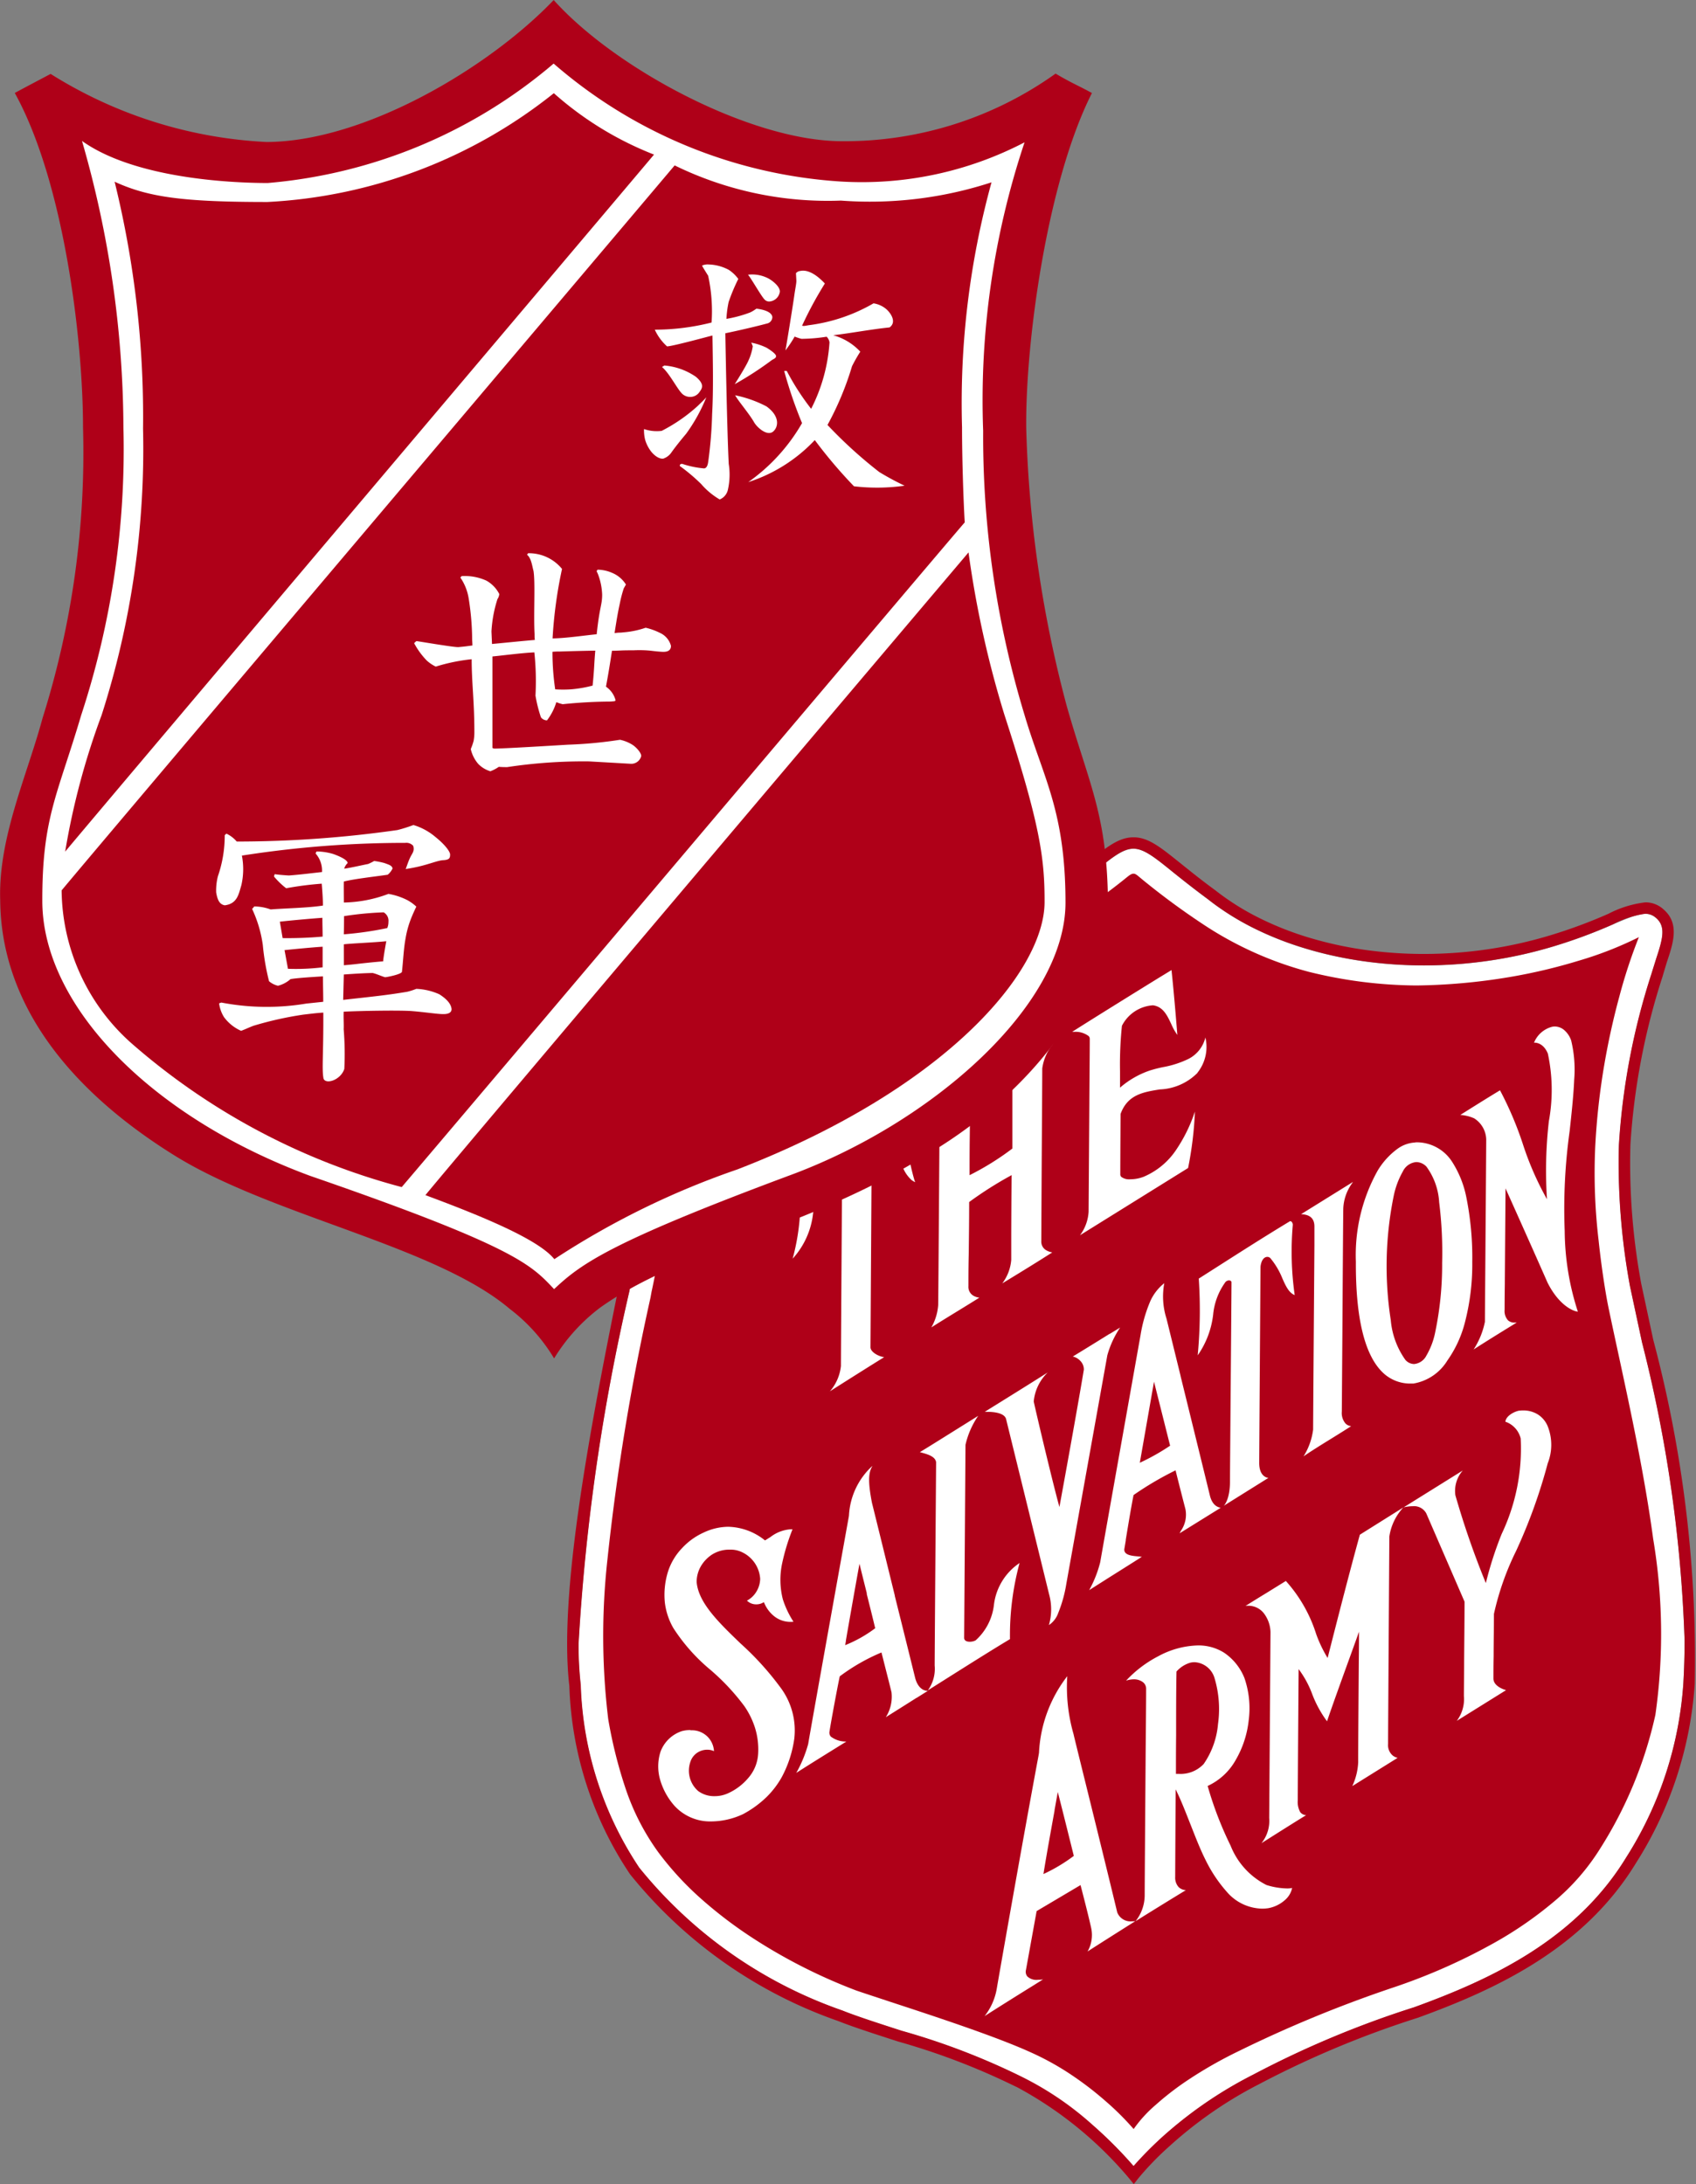
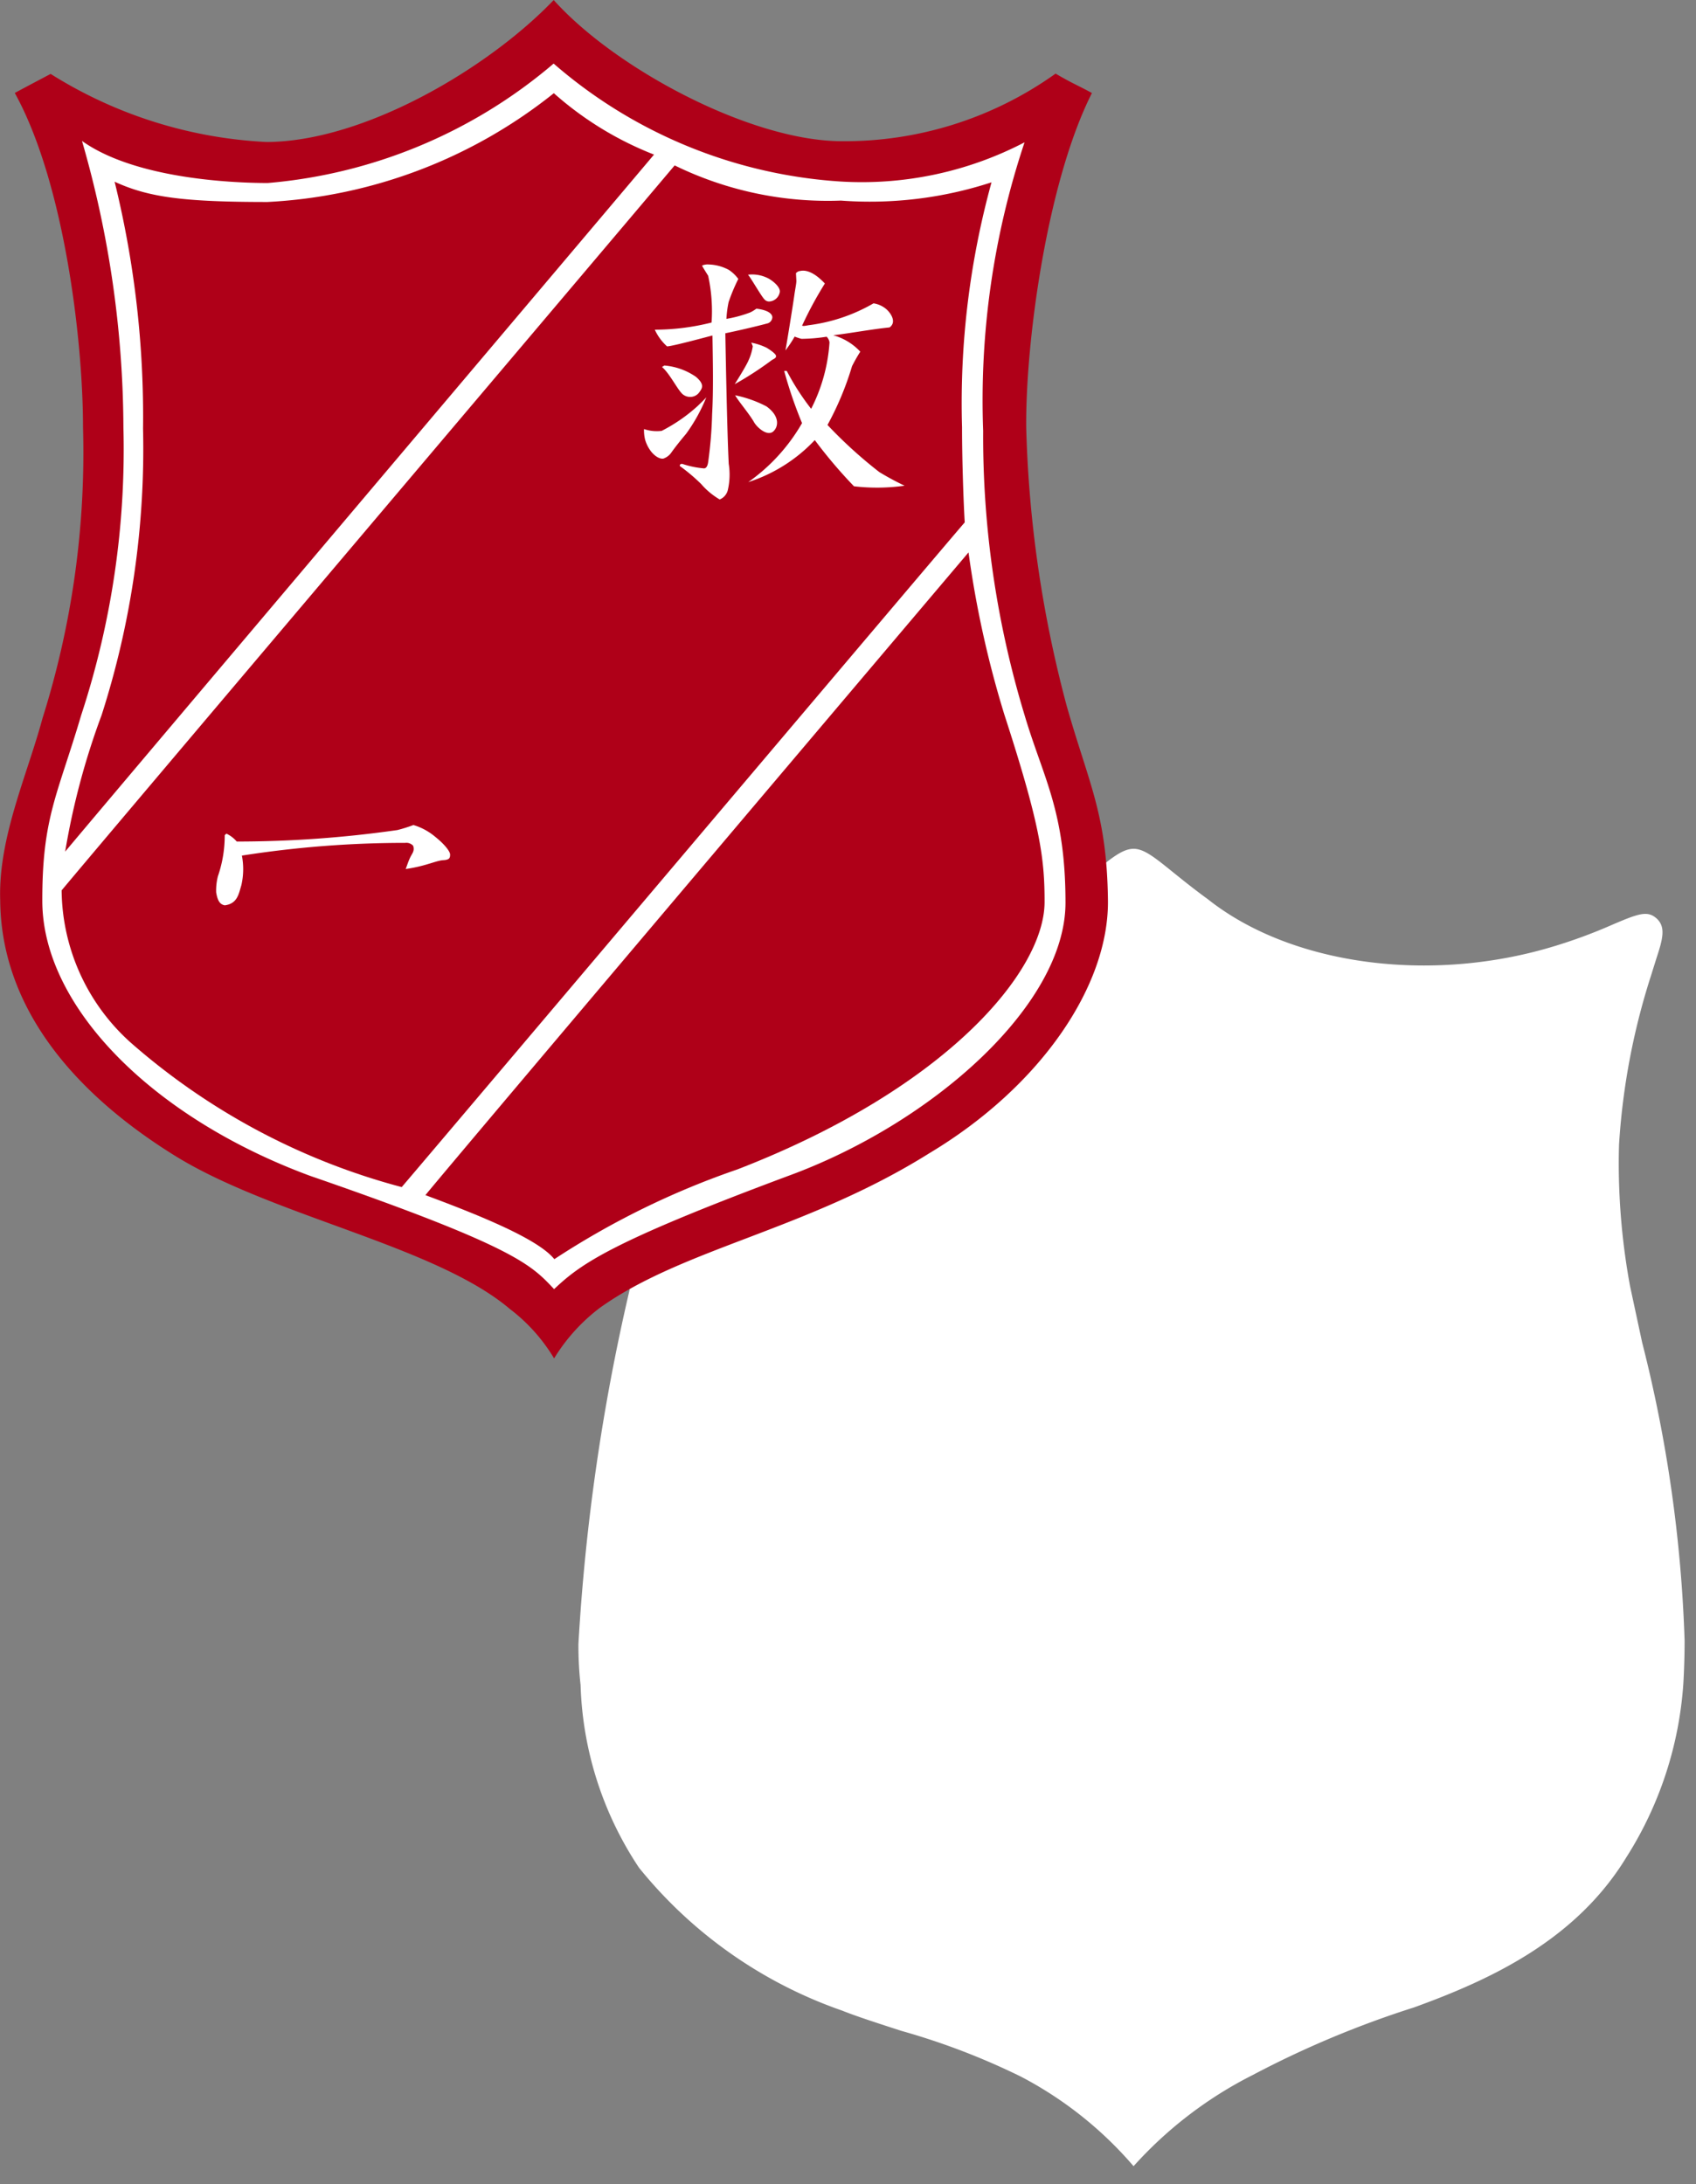
<svg xmlns="http://www.w3.org/2000/svg" width="49.704" height="64" viewBox="0 0 49.704 64">
  <rect x="0" y="0" width="49.704" height="64" fill="#808080" stroke="none" />
  <defs>
    <style>
            .cls-1{fill:#fff}.cls-2{fill:#af0018}
        </style>
  </defs>
  <g id="logomark" transform="translate(-88.797 -152.07)">
    <g id="白ベタ追加分" transform="translate(105.754 176.938)">
      <path id="パス_2221" d="M245.829 363.4c.485-.329.86-.634 1.162-.879.482-.391.8-.65 1.115-.653s.641.268 1.185.707c.265.213.594.479 1 .774 2.437 1.93 6.522 2.482 10.158 1.37a15.2 15.2 0 0 0 1.71-.635c.737-.314 1.005-.411 1.267-.185.292.253.192.614.005 1.182l-.123.393-.016.053a20.219 20.219 0 0 0-.955 5q-.009.284-.009.571a19.9 19.9 0 0 0 .331 3.584l.355 1.653a40.655 40.655 0 0 1 1.244 8.733q0 .625-.037 1.262a10.845 10.845 0 0 1-1.676 5.1c-1.477 2.418-3.97 3.576-6.215 4.389a28.721 28.721 0 0 0-4.721 1.977 11.907 11.907 0 0 0-3.5 2.676 11.159 11.159 0 0 0-3.3-2.624 20.526 20.526 0 0 0-3.5-1.34c-.681-.22-1.324-.428-1.738-.594a13.239 13.239 0 0 1-5.955-4.187 10.2 10.2 0 0 1-1.713-5.353 10.4 10.4 0 0 1-.063-1.211 60.83 60.83 0 0 1 1.492-10.338 32.7 32.7 0 0 0 .425-4.288v-.094a18.775 18.775 0 0 0-.884-4.885l-.012-.042c-.209-.7-.407-1.369-.105-1.644.291-.229.69-.091 1.564.242.406.155.912.348 1.521.527a12.278 12.278 0 0 0 9.988-1.241z" class="cls-1" transform="translate(-231.845 -361.863)" />
    </g>
    <g id="english" transform="translate(105.418 176.606)">
-       <path id="前面オブジェクトで型抜き_1" d="M16.605 39.464l-.133-.164a11.256 11.256 0 0 0-3.316-2.69h-.009l-.008-.005A20.264 20.264 0 0 0 9.7 35.288c-.687-.222-1.336-.432-1.755-.6a13.566 13.566 0 0 1-6.1-4.3 10.492 10.492 0 0 1-1.78-5.515C-.25 22.217.64 17.468 1.5 13.225A32.258 32.258 0 0 0 1.917 9a18.06 18.06 0 0 0-.87-4.88l-.013-.042c-.239-.806-.465-1.567 0-1.99a.878.878 0 0 1 .566-.193 4.235 4.235 0 0 1 1.339.373h.005c.4.152.9.342 1.494.518a10.6 10.6 0 0 0 1.686.385 12.289 12.289 0 0 0 1.77.126 11.6 11.6 0 0 0 6.238-1.71c.47-.32.839-.619 1.136-.86C15.806.292 16.161 0 16.6 0s.8.3 1.4.781c.275.221.586.472.988.766a7.457 7.457 0 0 0 1.277.808 9.263 9.263 0 0 0 1.481.586 11.027 11.027 0 0 0 1.632.357 12.344 12.344 0 0 0 1.729.12 12.934 12.934 0 0 0 1.874-.137 12.7 12.7 0 0 0 1.861-.418 14.887 14.887 0 0 0 1.674-.622 3.136 3.136 0 0 1 1.084-.335.778.778 0 0 1 .532.207c.474.41.286.982.1 1.535l-.015.048-.1.334-.016.056A19.933 19.933 0 0 0 31.161 9a19.384 19.384 0 0 0 .317 4.082l.353 1.646a36.335 36.335 0 0 1 1.215 10.084 11.181 11.181 0 0 1-1.727 5.254c-1.527 2.5-4.087 3.691-6.389 4.526a28.4 28.4 0 0 0-4.668 1.954 11.983 11.983 0 0 0-1.5.914 12.168 12.168 0 0 0-1.1.886 8.7 8.7 0 0 0-.919.946l-.13.166zM1.6 2.223a.534.534 0 0 0-.348.113c-.3.275-.1.94.105 1.644l.012.042a18.839 18.839 0 0 1 .884 4.885v.094a32.666 32.666 0 0 1-.425 4.288A60.864 60.864 0 0 0 .336 23.627 10.428 10.428 0 0 0 .4 24.838a10.206 10.206 0 0 0 1.713 5.353 13.247 13.247 0 0 0 5.955 4.187c.41.165 1.047.371 1.722.589l.016.005a20.5 20.5 0 0 1 3.5 1.34 9.151 9.151 0 0 1 2.091 1.417 12.964 12.964 0 0 1 1.203 1.207 10.484 10.484 0 0 1 1.168-1.136 12.372 12.372 0 0 1 2.332-1.54 28.693 28.693 0 0 1 4.721-1.977c2.245-.814 4.738-1.971 6.215-4.389a10.846 10.846 0 0 0 1.676-5.1c.024-.412.036-.837.036-1.262A40.6 40.6 0 0 0 31.5 14.8l-.035-.164-.319-1.489a19.917 19.917 0 0 1-.331-3.584c0-.187 0-.379.009-.571a20.219 20.219 0 0 1 .955-5l.016-.054.123-.393c.187-.568.287-.929-.005-1.182a.459.459 0 0 0-.313-.123 2.932 2.932 0 0 0-.948.309 15.211 15.211 0 0 1-1.709.635 13 13 0 0 1-1.906.427 13.282 13.282 0 0 1-1.922.141 12.719 12.719 0 0 1-1.787-.125 11.4 11.4 0 0 1-1.687-.37A9.594 9.594 0 0 1 20.1 2.65a7.735 7.735 0 0 1-1.322-.837c-.4-.3-.734-.561-1-.774C17.238.6 16.91.336 16.6.332s-.633.262-1.115.653c-.3.244-.675.548-1.162.879a9.694 9.694 0 0 1-1.418.769 11.4 11.4 0 0 1-1.573.557 12.638 12.638 0 0 1-1.675.339 13.065 13.065 0 0 1-1.722.115A12.54 12.54 0 0 1 6.1 3.511a11.22 11.22 0 0 1-1.761-.405c-.606-.179-1.11-.371-1.516-.525A4.13 4.13 0 0 0 1.6 2.223z" class="cls-2" />
-       <path id="前面オブジェクトで型抜き_7" d="M15.544 36.787a8.206 8.206 0 0 0-.827-.822 9.673 9.673 0 0 0-.952-.735 8.074 8.074 0 0 0-1.237-.691c-1.02-.464-2.8-1.049-4.1-1.475-.4-.133-.754-.248-1.014-.337a15.922 15.922 0 0 1-2.987-1.507 12.764 12.764 0 0 1-1.52-1.146 9.064 9.064 0 0 1-1.292-1.395 6.9 6.9 0 0 1-.952-1.843 13.49 13.49 0 0 1-.518-2.061 20.311 20.311 0 0 1-.025-4.661 68.286 68.286 0 0 1 1.264-7.691l.031-.173a20.807 20.807 0 0 0 .478-4.227A14.334 14.334 0 0 0 1.7 5.82c-.1-.633-.242-1.3-.418-1.979-.3-1.162-.6-1.968-.605-1.976a14.763 14.763 0 0 0 1.9.7 17.328 17.328 0 0 0 2.023.484 14.284 14.284 0 0 0 2.436.219 12.972 12.972 0 0 0 3.2-.388 11.592 11.592 0 0 0 2.992-1.307A17.1 17.1 0 0 0 15.277.16c.139-.114.191-.156.259-.16s.12.054.283.188a21.668 21.668 0 0 0 1.83 1.341 10.425 10.425 0 0 0 3.028 1.347 13.376 13.376 0 0 0 3.154.4 17.646 17.646 0 0 0 2.707-.243 16.2 16.2 0 0 0 2.053-.484 10.645 10.645 0 0 0 1.759-.689 15.2 15.2 0 0 0-.575 1.75c-.173.636-.318 1.292-.432 1.95a20.356 20.356 0 0 0-.273 2.455 16.834 16.834 0 0 0 .1 2.734c.085.805.206 1.562.287 1.954.09.434.188.888.292 1.368.361 1.674.77 3.571 1.02 5.422a16.818 16.818 0 0 1 .065 5.155 12.212 12.212 0 0 1-1.626 3.931 6.5 6.5 0 0 1-1.364 1.557 11.173 11.173 0 0 1-1.729 1.192 17.365 17.365 0 0 1-3.02 1.33 37 37 0 0 0-4.467 1.842 12.591 12.591 0 0 0-1.492.849 8.388 8.388 0 0 0-.948.731 3.777 3.777 0 0 0-.644.706zM13.6 23.514a3.974 3.974 0 0 0-.83 2.237v.007l-.006.037-.009.053c-.464 2.486-1.145 6.366-1.221 6.812a1.784 1.784 0 0 1-.359.817c.489-.312 1-.632 1.454-.913l.009-.006.171-.107.08-.05a.943.943 0 0 1-.147.012.389.389 0 0 1-.316-.1.218.218 0 0 1-.039-.187L12.7 30.4l1.288-.763v.006c.055.21.239.92.313 1.263a.972.972 0 0 1-.108.677c.373-.24.872-.556 1.4-.889a.711.711 0 0 1-.091.005.419.419 0 0 1-.439-.259c-.264-1.1-.68-2.783-.956-3.9l-.007-.028-.018-.072c-.166-.673-.286-1.159-.3-1.226a4.983 4.983 0 0 1-.184-1.7zm1.946.094a.433.433 0 0 1 .263.079.239.239 0 0 1 .1.187c0 .489-.009 1.266-.015 2.016v.01c-.014 1.938-.027 3.705-.027 4.036a1.224 1.224 0 0 1-.268.76c.617-.386 1.2-.743 1.475-.91a.327.327 0 0 1-.213-.09.414.414 0 0 1-.1-.3c0-.173.009-1.836.013-2.382V27v-.168c.167.336.3.688.435 1.028s.276.714.45 1.058a4.141 4.141 0 0 0 .663.971 1.394 1.394 0 0 0 .988.439 1.171 1.171 0 0 0 .182-.014 1 1 0 0 0 .476-.23.639.639 0 0 0 .22-.362.654.654 0 0 1-.151.014 2.159 2.159 0 0 1-.6-.1 2.194 2.194 0 0 1-1.052-1.153 10.384 10.384 0 0 1-.673-1.75 1.807 1.807 0 0 0 .826-.768 2.928 2.928 0 0 0 .377-1.155 2.711 2.711 0 0 0-.125-1.24 1.622 1.622 0 0 0-.59-.738 1.408 1.408 0 0 0-.778-.217 2.563 2.563 0 0 0-1.158.317 3.447 3.447 0 0 0-.942.715.729.729 0 0 1 .223-.039zm3.364-2.156a.575.575 0 0 1 .475.257.949.949 0 0 1 .169.517l-.038 5.446a1.039 1.039 0 0 1-.217.725l-.009.012.233-.147c.414-.262.93-.587 1.075-.672a.244.244 0 0 1-.171-.087.606.606 0 0 1-.074-.348c0-.432.025-3.846.025-3.846a2.882 2.882 0 0 1 .4.737 3.323 3.323 0 0 0 .433.792c.148-.441.434-1.231.664-1.866.121-.334.225-.622.273-.759 0 .164 0 .463-.006.843-.008 1.054-.02 2.647-.018 2.981a1.841 1.841 0 0 1-.173.7l1.329-.828a.351.351 0 0 1-.143-.067A.4.4 0 0 1 23 25.5c0-.235 0-.235.037-6.069v-.007a1.588 1.588 0 0 1 .412-.854l-1.276.8c-.277 1-.618 2.326-.945 3.613a3.815 3.815 0 0 1-.335-.7 4.225 4.225 0 0 0-.889-1.557l-.593.367c-.2.121-.4.246-.589.364a.652.652 0 0 1 .088-.005zM2.551 25.094a1 1 0 0 0-.25.033 1 1 0 0 0-.625.607 1.407 1.407 0 0 0 0 .85 1.974 1.974 0 0 0 .412.732 1.414 1.414 0 0 0 1.085.456 2.219 2.219 0 0 0 .924-.214 3.067 3.067 0 0 0 .688-.5 2.615 2.615 0 0 0 .438-.57 3.355 3.355 0 0 0 .376-1.15 2.1 2.1 0 0 0-.418-1.506 8.6 8.6 0 0 0-1.162-1.278c-.634-.611-1.233-1.188-1.283-1.8a.92.92 0 0 1 .127-.464 1.035 1.035 0 0 1 .332-.343.949.949 0 0 1 .514-.139.762.762 0 0 1 .358.075.926.926 0 0 1 .531.78.747.747 0 0 1-.106.368.712.712 0 0 1-.281.271.38.38 0 0 0 .274.109.4.4 0 0 0 .222-.065.988.988 0 0 0 .285.4.765.765 0 0 0 .49.179.821.821 0 0 0 .092-.005 2.726 2.726 0 0 1-.312-.658 2.311 2.311 0 0 1-.016-1.07 6.094 6.094 0 0 1 .3-.979.628.628 0 0 0-.075 0 1.087 1.087 0 0 0-.571.225l-.16.1a1.779 1.779 0 0 0-1.076-.4 1.713 1.713 0 0 0-.715.166 1.961 1.961 0 0 0-.635.454 1.788 1.788 0 0 0-.41.672 2.281 2.281 0 0 0-.1.924 1.967 1.967 0 0 0 .249.751 5.376 5.376 0 0 0 1.081 1.22 6.52 6.52 0 0 1 1 1.068 2.391 2.391 0 0 1 .314.64 2.136 2.136 0 0 1 .09.764 1.173 1.173 0 0 1-.287.7 1.679 1.679 0 0 1-.6.453.933.933 0 0 1-.388.082.785.785 0 0 1-.483-.151.791.791 0 0 1-.229-.849.509.509 0 0 1 .2-.271.527.527 0 0 1 .293-.09.463.463 0 0 1 .2.042.644.644 0 0 0-.685-.61zm5.333-7.737a2.116 2.116 0 0 0-.684 1.455l-.008.048c-.011.061-1.12 6.227-1.187 6.645a3.738 3.738 0 0 1-.349.845c.469-.3 1.006-.632 1.469-.919a.724.724 0 0 1-.457-.145.175.175 0 0 1-.038-.148c.035-.236.217-1.226.3-1.617a5.707 5.707 0 0 1 1.223-.7l.133.526c.061.239.119.466.161.641a1.118 1.118 0 0 1-.167.73c.2-.125.527-.33.9-.567h.005l.328-.206H9.5c-.059 0-.26-.026-.356-.363-.019-.075-.213-.865-.6-2.416v-.012c-.31-1.261-.632-2.569-.669-2.714-.13-.665-.094-.9.006-1.071zm15.834 1.179a.407.407 0 0 1 .4.207l1.123 2.59c0 .493-.008 1.147-.012 1.724v.006c0 .4-.006.772-.007 1.034a1.055 1.055 0 0 1-.209.728l1.445-.9c-.038-.01-.374-.105-.371-.345 0-.161 0-.391.006-.657 0-.384.009-.819.009-1.23a8.115 8.115 0 0 1 .65-1.847 15.771 15.771 0 0 0 .927-2.569 1.472 1.472 0 0 0 .014-1.045.752.752 0 0 0-.295-.38.8.8 0 0 0-.438-.123.991.991 0 0 0-.135.009c-.15.035-.37.157-.388.321a.692.692 0 0 1 .449.491 5.822 5.822 0 0 1-.558 2.8 10.63 10.63 0 0 0-.463 1.438 24.9 24.9 0 0 1-.893-2.574.905.905 0 0 1 .218-.726l-1.736 1.082a1.121 1.121 0 0 1 .264-.034zm-12.727-2.651l-.906.566c-.28.175-.536.336-.807.5l.051.014c.171.047.4.11.425.28 0 .057-.043 5.692-.042 5.961a1.071 1.071 0 0 1-.2.726l.507-.32c.617-.389 1.316-.831 1.9-1.182a8.1 8.1 0 0 1 .281-2.23 1.722 1.722 0 0 0-.753 1.241 1.649 1.649 0 0 1-.536 1.027.4.4 0 0 1-.172.039c-.049 0-.162-.011-.163-.114l.039-5.649v-.006a2.466 2.466 0 0 1 .371-.848zm.271-.115c.145 0 .488.02.542.208.011.047 1.17 4.761 1.262 5.14a1.65 1.65 0 0 1-.006.9.7.7 0 0 0 .272-.352 3.907 3.907 0 0 0 .24-.866l1.2-6.687a2.807 2.807 0 0 1 .375-.813l-.3.183h-.006c-.371.23-.722.448-1.081.666a.427.427 0 0 1 .224.131.357.357 0 0 1 .1.254c-.151.911-.5 2.851-.716 4.024-.212-.769-.663-2.68-.753-3.09a1.356 1.356 0 0 1 .41-.852c-.344.219-.913.575-1.845 1.153h.005zM16.441 12a1.414 1.414 0 0 0-.408.523 4.271 4.271 0 0 0-.289 1.007c-.01.058-1.1 6.175-1.18 6.645a3.409 3.409 0 0 1-.324.82l.63-.4.01-.006c.318-.2.679-.427.905-.572-.027 0-.062-.007-.1-.01-.134-.011-.318-.025-.387-.112a.139.139 0 0 1-.026-.113l.041-.246V19.515c.062-.375.165-1 .228-1.307a9.444 9.444 0 0 1 1.231-.724c.072.294.212.841.289 1.137a.832.832 0 0 1-.127.627c-.017.029-.032.057-.044.081l1.207-.749h-.014c-.072-.019-.241-.063-.312-.386-.195-.8-.59-2.406-.851-3.467v-.006l-.413-1.68A2.133 2.133 0 0 1 16.441 12zm1.9-.08a.066.066 0 0 1 .07.045c0 .173-.011 1.54-.022 2.862-.011 1.406-.023 2.859-.022 2.971 0 .561-.181.723-.183.725l1.309-.818c-.131-.014-.27-.135-.27-.436 0-.231.038-5.7.038-5.75.023-.214.12-.29.2-.29a.131.131 0 0 1 .085.033 2.21 2.21 0 0 1 .357.6c.1.227.194.423.36.486a9.047 9.047 0 0 1-.056-2.052.123.123 0 0 0-.03-.09.055.055 0 0 0-.038-.022.027.027 0 0 0-.014 0c-.877.529-1.76 1.1-2.613 1.643l-.06.038a14.08 14.08 0 0 1-.031 2.249 2.613 2.613 0 0 0 .452-1.19 1.924 1.924 0 0 1 .365-.963.163.163 0 0 1 .103-.044zm3.624-2.883l-1.515.941c.261.01.389.126.391.354v.558c-.01 1.359-.037 4.967-.038 5.4a1.924 1.924 0 0 1-.281.785c.173-.122.5-.327.822-.525.213-.132.414-.257.574-.361a.265.265 0 0 1-.167-.079.474.474 0 0 1-.107-.349l.017-2.352v-.026c.01-1.575.022-3.36.026-3.571a1.358 1.358 0 0 1 .279-.768zM6.919 8.5a.058.058 0 0 1 .042.018.247.247 0 0 1 .039.149c0 .054-.036 5.433-.035 5.758a1.354 1.354 0 0 1-.322.743c.535-.341 1.2-.76 1.588-1-.185-.027-.4-.159-.4-.289l.035-5.718v-.013c0-.112.006-.346.2-.346a.372.372 0 0 1 .115.021 1.009 1.009 0 0 1 .562.68 1.03 1.03 0 0 0 .291.474.551.551 0 0 0 .107.063l-.023-.062a6.289 6.289 0 0 1-.24-2.143.409.409 0 0 0-.074-.278C7.94 7.1 6.978 7.7 5.856 8.4c-.046.311-.062.689-.079 1.089a6.467 6.467 0 0 1-.227 1.792 2.345 2.345 0 0 0 .6-1.34 4.709 4.709 0 0 1 .22-.784 1.452 1.452 0 0 1 .472-.634.138.138 0 0 1 .077-.023zM23.8 7.877a.964.964 0 0 0-.544.2 2.178 2.178 0 0 0-.564.629 5.075 5.075 0 0 0-.636 2.663c-.009 1.621.248 2.706.764 3.225a1.154 1.154 0 0 0 .877.346h.048a1.446 1.446 0 0 0 .993-.675 3.381 3.381 0 0 0 .506-1.085 6.773 6.773 0 0 0 .223-1.8 8.948 8.948 0 0 0-.17-1.879 3 3 0 0 0-.42-1.057 1.235 1.235 0 0 0-1.074-.572zm1.3-.808a1.178 1.178 0 0 1 .422.1.756.756 0 0 1 .354.617c0 .14-.011 1.7-.022 3.085v.024c-.008 1.075-.016 2.091-.016 2.235a2.326 2.326 0 0 1-.331.812c.4-.258.937-.589 1.263-.788h-.055a.278.278 0 0 1-.2-.065.407.407 0 0 1-.1-.312c0-.053 0-.346.006-.751v-.049l.021-2.756c.478 1.066.816 1.821 1.231 2.762.317.633.72.834.889.852a7.8 7.8 0 0 1-.386-2.364 16.511 16.511 0 0 1 .145-2.928c.059-.541.114-1.052.133-1.506a3.635 3.635 0 0 0-.089-1.151.7.7 0 0 0-.2-.3.432.432 0 0 0-.278-.108.383.383 0 0 0-.087.01.786.786 0 0 0-.523.464h.023c.042 0 .256.015.382.319a5.061 5.061 0 0 1 .03 1.981 12.733 12.733 0 0 0-.055 2.288 8.848 8.848 0 0 1-.71-1.626 10.109 10.109 0 0 0-.667-1.566c-.364.22-.716.441-1.089.675l-.079.05zM11.071 6.3c-.213.131-.439.274-.657.413-.327.208-.635.4-.906.562a.544.544 0 0 1 .233.1.248.248 0 0 1 .112.193c0 .045-.031 4.548-.038 5.072a1.538 1.538 0 0 1-.2.655c.251-.159.518-.323.776-.481.23-.141.446-.274.632-.391a.44.44 0 0 1-.162-.048.3.3 0 0 1-.16-.289c0-.228 0-.551.009-.924.006-.482.013-1.029.013-1.54a11 11 0 0 1 1.245-.789c-.007.518-.01 1.169-.012 1.744v.741a1.316 1.316 0 0 1-.263.688c.632-.384 1.125-.69 1.466-.908a.5.5 0 0 1-.165-.056.291.291 0 0 1-.157-.279c0-.167.007-1.523.015-2.835.007-1.038.013-2.018.013-2.22a1.42 1.42 0 0 1 .321-.723c-.294.181-.57.358-.836.528-.212.136-.412.264-.612.389a.341.341 0 0 1 .252.356v1.796a8.078 8.078 0 0 1-1.255.781v-.307c0-.494.007-1.054.016-1.484a2.056 2.056 0 0 1 .328-.736zM13.8 4.635a.635.635 0 0 1 .421.121.11.11 0 0 1 .036.08c0 .462-.008 1.124-.012 1.824v.053l-.022 3.194a1.269 1.269 0 0 1-.252.688l3.168-1.97a10.54 10.54 0 0 0 .2-1.654 4.552 4.552 0 0 1-.547 1.117 2.156 2.156 0 0 1-.947.79 1.093 1.093 0 0 1-.4.077.381.381 0 0 1-.263-.07.1.1 0 0 1-.03-.076c0-.474.008-1.755.008-1.768.206-.567.664-.641 1.15-.719a1.642 1.642 0 0 0 1.1-.481l.012-.02a1.208 1.208 0 0 0 .224-1.021.958.958 0 0 1-.5.63 2.875 2.875 0 0 1-.749.24 3.927 3.927 0 0 0-.386.1 2.624 2.624 0 0 0-.867.5v-.484a11.021 11.021 0 0 1 .056-1.329 1.1 1.1 0 0 1 .909-.6c.3.039.419.3.538.552a1.612 1.612 0 0 0 .177.316c-.026-.326-.093-1.164-.171-1.9l-.353.215c-.9.555-1.912 1.184-2.558 1.594zm-.9 24.678c.1-.623.221-1.279.325-1.857v-.016l.095-.529c.124.475.466 1.857.47 1.871a4.885 4.885 0 0 1-.892.533zm3.968-2.934h-.085c0-.337 0-.723.005-1.132v-.019c0-.581 0-1.3.011-1.848a.865.865 0 0 1 .4-.258.541.541 0 0 1 .131-.016.647.647 0 0 1 .586.473 3.164 3.164 0 0 1 .1 1.337 2.42 2.42 0 0 1-.42 1.173.927.927 0 0 1-.732.29zm-9.779-3.77l.021-.12v-.017l.031-.179.006-.036c.107-.61.286-1.63.362-2.035.046.193.127.517.213.86V21.111c.088.351.179.713.247 1a3.792 3.792 0 0 1-.89.5zm8.635-5.347l.416-2.376.472 1.876a6.381 6.381 0 0 1-.888.5zm8.032-2.893a.349.349 0 0 1-.248-.12 2.36 2.36 0 0 1-.429-1.165 10.307 10.307 0 0 1 .088-3.652 2.438 2.438 0 0 1 .265-.705.482.482 0 0 1 .393-.276.415.415 0 0 1 .3.135 1.952 1.952 0 0 1 .372 1.042 11.846 11.846 0 0 1 .087 1.781 9.639 9.639 0 0 1-.208 2.052 2.2 2.2 0 0 1-.253.66.451.451 0 0 1-.371.249z" class="cls-2" transform="translate(1.059 1.066)" />
-     </g>
+       </g>
    <g id="japan" transform="translate(88.797 152.07)">
      <g id="グループ_6041">
        <path id="パス_2246" d="M114.033 157.025a10.582 10.582 0 0 0 6.229-1.971c.487.288.681.358 1.059.566-1.308 2.586-1.942 7.265-1.917 9.767a34.817 34.817 0 0 0 1.182 8.109c.647 2.275 1.166 3.152 1.2 5.658s-1.981 5.44-5.2 7.368c-3.585 2.249-7.167 2.77-9.609 4.508a5.321 5.321 0 0 0-1.345 1.483 5.113 5.113 0 0 0-1.292-1.444c-2.169-1.838-6.9-2.7-9.744-4.454-3.1-1.91-5.092-4.432-5.115-7.458-.064-1.816.78-3.621 1.234-5.3a25.768 25.768 0 0 0 1.181-8.482c0-2.585-.557-7.164-1.987-9.753.4-.215 1.045-.555 1.045-.555a13.024 13.024 0 0 0 6.3 1.985c2.847-.008 6.47-2.144 8.374-4.139 1.785 1.987 5.743 4.114 8.405 4.112z" class="cls-1" transform="translate(-89.399 -152.81)" />
        <path id="パス_2247" d="M120.06 172.761a35 35 0 0 1-1.188-8.149c-.025-2.515.611-7.217 1.926-9.816-.381-.21-.576-.28-1.065-.569a10.636 10.636 0 0 1-6.26 1.981c-2.676 0-6.654-2.132-8.449-4.137-1.913 2-5.555 4.151-8.416 4.16a13.089 13.089 0 0 1-6.327-1.995s-.651.342-1.051.558c1.438 2.6 2 7.2 2 9.8a25.9 25.9 0 0 1-1.187 8.524c-.457 1.692-1.3 3.506-1.24 5.331.023 3.041 2.028 5.575 5.14 7.5 2.858 1.763 7.613 2.629 9.793 4.476a5.136 5.136 0 0 1 1.3 1.451 5.352 5.352 0 0 1 1.352-1.49c2.455-1.747 6.054-2.27 9.657-4.53 3.231-1.938 5.252-4.885 5.222-7.405s-.557-3.404-1.207-5.69zm-8.21 13.785c-5.183 1.934-6.031 2.562-6.814 3.3-.665-.7-1.077-1.222-7.155-3.321-4.622-1.708-7.818-4.949-7.844-8.022-.009-2.478.445-3.124 1.139-5.475a24.974 24.974 0 0 0 1.238-8.436A30.567 30.567 0 0 0 91.2 156.2c1.519 1.083 4.282 1.233 5.446 1.233a14.839 14.839 0 0 0 8.376-3.5 14.2 14.2 0 0 0 8.407 3.456 10.325 10.325 0 0 0 5.394-1.148 23.859 23.859 0 0 0-1.213 8.452 28.1 28.1 0 0 0 1.213 8.33c.545 1.842 1.2 2.805 1.2 5.5-.001 3.005-3.923 6.484-8.174 8.023z" class="cls-2" transform="translate(-88.797 -152.07)" />
        <path id="パス_2248" d="M122.169 176.912c-.891 1.062-15.706 18.571-17.257 20.425a21.546 21.546 0 0 1 1.068-4 25.506 25.506 0 0 0 1.214-8.394 28.786 28.786 0 0 0-.833-7.236c.989.455 2.008.594 4.48.594a14.624 14.624 0 0 0 8.392-3.188 9.778 9.778 0 0 0 2.936 1.799z" class="cls-2" transform="translate(-103.002 -172.382)" />
        <path id="パス_2249" d="M126.9 193.98a11.472 11.472 0 0 0 4.414-.535 24.376 24.376 0 0 0-.864 7.177c0 .865.037 2.079.079 2.788-.571.653-14.982 17.7-16.5 19.478a19.665 19.665 0 0 1-7.936-4.228 6.062 6.062 0 0 1-2.031-4.467c1.18-1.421 15.424-18.232 17.966-21.244a10.212 10.212 0 0 0 4.872 1.031z" class="cls-2" transform="translate(-102.256 -188.102)" />
        <path id="パス_2250" d="M209.885 288.633a29.856 29.856 0 0 0 1.055 4.767c1.049 3.23 1.176 4.2 1.174 5.482-.006 2.036-2.891 5.467-9 7.83a23.952 23.952 0 0 0-5.367 2.631c-.424-.524-1.8-1.144-3.779-1.876 1.007-1.232 15.917-18.834 15.917-18.834z" class="cls-2" transform="translate(-181.501 -272.445)" />
-         <path id="パス_2251" d="M195.744 292.854a3.459 3.459 0 0 1-.463 0 7.378 7.378 0 0 1-.08-1.1 1.842 1.842 0 0 1 .2-.008q.523-.017 1.055-.026c-.035.385-.028.541-.079 1.025a3.711 3.711 0 0 1-.633.109zm2.309-1.135c.193.023.327.036.4.036.147 0 .221-.058.221-.175a.581.581 0 0 0-.327-.382 1.856 1.856 0 0 0-.415-.149 2.623 2.623 0 0 1-.65.135c-.129.016-.1 0-.261.022.076-.491.1-.615.151-.854a3.814 3.814 0 0 1 .118-.456l.064-.113a.863.863 0 0 0-.407-.343 1.086 1.086 0 0 0-.424-.092.513.513 0 0 0-.029.045.857.857 0 0 1 .046.1 1.857 1.857 0 0 1 .117.586c0 .309-.076.35-.16 1.161-.365.035-.885.115-1.293.122a13.056 13.056 0 0 1 .277-2.036 1.249 1.249 0 0 0-.992-.46.256.256 0 0 0-.033.044c.126.1.15.335.188.469.058.333 0 1.269.032 1.853 0 .077 0 .1.008.175-.372.03-.824.078-1.255.118l-.016-.367a3.748 3.748 0 0 1 .176-.949.307.307 0 0 0 .053-.148.935.935 0 0 0-.381-.394 1.533 1.533 0 0 0-.719-.131.211.211 0 0 0-.04.043 1.488 1.488 0 0 1 .245.622 7.859 7.859 0 0 1 .1 1.168c0 .065.008.132.008.2-.178.023-.213.03-.407.047-.1.013-1.037-.148-1.232-.176a.409.409 0 0 0-.069.062 2.229 2.229 0 0 0 .371.509 1.09 1.09 0 0 0 .263.177 5.362 5.362 0 0 1 1.052-.216c0 .693.079 1.229.079 2.128a1.412 1.412 0 0 1-.021.261c-.049.179-.083.226-.083.249a1.006 1.006 0 0 0 .22.432.832.832 0 0 0 .353.213 1.123 1.123 0 0 0 .247-.13c.1.008.16.008.246.008a14.972 14.972 0 0 1 2.4-.167l1.23.07a.3.3 0 0 0 .293-.209c.033-.08-.122-.26-.241-.341a1.127 1.127 0 0 0-.375-.154 12.56 12.56 0 0 1-1.526.144q-1.86.113-2.142.114c-.049 0-.072-.012-.072-.034v-2.665c.408-.041.833-.1 1.229-.12a8 8 0 0 1 .033 1.267 4.156 4.156 0 0 0 .159.634.223.223 0 0 0 .179.091 1.681 1.681 0 0 0 .273-.533 1.411 1.411 0 0 0 .186.06 14.136 14.136 0 0 1 1.412-.078c.093-.012.12 0 .139-.036a.7.7 0 0 0-.282-.4c.082-.444.107-.608.176-1.052.3-.005.21-.014.635-.014a3.522 3.522 0 0 1 .473.009z" class="cls-1" transform="translate(-179.01 -272.654)" />
        <path id="パス_2252" d="M251.3 218.787c.428.053.464.2.467.25a.2.2 0 0 1-.129.178c-.328.089-.891.22-1.249.293 0 .047.05 2.907.1 3.829a2 2 0 0 1-.029.773.4.4 0 0 1-.236.268 2.146 2.146 0 0 1-.542-.451 5.313 5.313 0 0 0-.628-.53c0-.047.025-.062.072-.062a2.733 2.733 0 0 0 .637.132c.064 0 .107-.064.124-.193a12.361 12.361 0 0 0 .115-1.4c.04-.7.021-1.533.01-2.3-.018 0-1.159.315-1.331.318a1.494 1.494 0 0 1-.359-.489 6.8 6.8 0 0 0 1.664-.21 4.88 4.88 0 0 0-.1-1.369c-.019-.034-.178-.28-.178-.3a.4.4 0 0 1 .193-.032 1.322 1.322 0 0 1 .591.159 1.081 1.081 0 0 1 .277.265 5.418 5.418 0 0 0-.284.679 3.146 3.146 0 0 0-.064.491 3.65 3.65 0 0 0 .682-.183c.043-.018.097-.045.197-.116zm-2.767 1.711a.6.6 0 0 1 .071-.045 1.9 1.9 0 0 1 .923.331c.278.235.169.353.1.452a.322.322 0 0 1-.243.136.34.34 0 0 1-.239-.073c-.145-.114-.382-.608-.608-.799zm1.3.884a4.969 4.969 0 0 1-.592 1.07c-.156.186-.3.364-.425.538a.472.472 0 0 1-.242.19c-.07.014-.2-.022-.345-.188a1.049 1.049 0 0 1-.19-.362 1.138 1.138 0 0 1-.033-.315 1.156 1.156 0 0 0 .518.053 4.841 4.841 0 0 0 1.059-.733c.053-.053.2-.189.251-.254zm1.312-1.6a1.835 1.835 0 0 1 .448.147c.195.117.289.208.282.251 0 .062-.072.078-.131.12a9.854 9.854 0 0 1-1.08.7s.337-.53.408-.705a1.53 1.53 0 0 0 .121-.405.732.732 0 0 0-.047-.112zm-.473 1.542a3.494 3.494 0 0 1 .923.327c.4.289.349.6.2.733-.178.158-.491-.125-.574-.287-.158-.265-.456-.607-.547-.777zm1.016-3.4c.092.052.343.245.292.4a.333.333 0 0 1-.3.253.183.183 0 0 1-.149-.067c-.1-.106-.4-.637-.478-.718a1.026 1.026 0 0 1 .637.131zm.888-.24c.051-.009.306-.087.73.366a11.06 11.06 0 0 0-.667 1.234c.038.022.117 0 .193-.012a5.037 5.037 0 0 0 1.9-.641.751.751 0 0 1 .38.175c.122.108.309.375.089.531-.53.053-1.13.168-1.651.229a1.7 1.7 0 0 1 .794.481 4.848 4.848 0 0 0-.242.426 8.858 8.858 0 0 1-.719 1.722 13.3 13.3 0 0 0 1.518 1.38 8.267 8.267 0 0 0 .741.4 5.807 5.807 0 0 1-1.483.017 14.092 14.092 0 0 1-1.148-1.354 4.628 4.628 0 0 1-1.95 1.232 5.416 5.416 0 0 0 1.576-1.729 12.67 12.67 0 0 1-.523-1.528.41.41 0 0 1 .076 0 7.249 7.249 0 0 0 .714 1.109 4.985 4.985 0 0 0 .538-1.947.287.287 0 0 0-.085-.166 4.967 4.967 0 0 1-.736.062 1.447 1.447 0 0 1-.2-.066 3.711 3.711 0 0 1-.27.406c.039-.21.209-1.257.259-1.61.029-.206.061-.348.061-.429l-.012-.224a.184.184 0 0 1 .119-.065z" class="cls-1" transform="translate(-229.132 -209.742)" />
        <g id="グループ_6040" transform="translate(6.326 24.177)">
-           <path id="パス_2253" d="M149.348 366.729a1.823 1.823 0 0 0-.672-.158 1.909 1.909 0 0 1-.265.085c-.6.1-.9.128-1.879.238l.019-.744c.265-.018.566-.039.845-.044.119.028.27.1.366.124.041 0 .455-.079.492-.155.035-.3.051-.689.106-.977a2.847 2.847 0 0 1 .192-.662c.036-.089.111-.248.124-.275a1.3 1.3 0 0 0-.265-.191 1.949 1.949 0 0 0-.552-.182 3.871 3.871 0 0 1-1.307.253c0-.151-.006-.555 0-.615.313-.08.95-.149 1.286-.2a.515.515 0 0 0 .142-.184c-.023-.083-.08-.1-.24-.158a2.293 2.293 0 0 0-.3-.06 1.393 1.393 0 0 1-.177.088c-.176.034-.493.108-.7.138a.343.343 0 0 1 .1-.164c0-.074-.151-.169-.416-.265a1.741 1.741 0 0 0-.493-.076.142.142 0 0 0-.029.061.756.756 0 0 1 .187.542c-.25.026-.608.074-.966.1-.031 0-.34-.021-.419-.039a.242.242 0 0 0-.021.071 2.188 2.188 0 0 0 .356.343 9.63 9.63 0 0 1 1.042-.134c.017.213.035.449.035.641-.438.07-1.124.08-1.532.114a1.431 1.431 0 0 0-.48-.088.685.685 0 0 1-.064.072 3.663 3.663 0 0 1 .314 1.058 6.889 6.889 0 0 0 .183 1.062.612.612 0 0 0 .262.132.868.868 0 0 0 .366-.194c.176-.034.712-.067.952-.081 0 .263.008.511.008.745l-.495.052a7.034 7.034 0 0 1-2.493-.03.361.361 0 0 1-.064.023 1 1 0 0 0 .145.406 1.249 1.249 0 0 0 .5.4c.163-.062.2-.086.361-.148a10.2 10.2 0 0 1 1.464-.327c.187-.021.378-.047.584-.059.007 1.226-.048 1.662.007 1.935.069.182.508.038.609-.287a8.907 8.907 0 0 0-.019-1.162c.007-.135-.008-.331 0-.513.484-.024 1.548-.044 1.967-.02.448.035.766.091.955.091.158 0 .24-.049.24-.149-.015-.144-.13-.287-.361-.433zm-2.789-2.289a9.644 9.644 0 0 1 1.16-.111.285.285 0 0 1 .14.28.451.451 0 0 1-.035.181 10.022 10.022 0 0 1-1.273.183c.004-.146.007-.373.007-.532zm-.008.826c.2-.026.93-.056 1.245-.091-.042.226-.091.529-.092.59-.108.008-.26.021-.588.056-.142.015-.264.034-.564.058zm-.621.674a6.468 6.468 0 0 1-1.016.043l-.1-.547c.219-.023.76-.077 1.116-.1zm0-.9a11.614 11.614 0 0 1-1.172.044l-.082-.481c.227-.028.869-.087 1.247-.114-.001.168.007.386.007.55z" class="cls-1" transform="translate(-142.801 -361.771)" />
          <path id="パス_2254" d="M142.429 358.384c.37-.047.408-.331.487-.591a2.1 2.1 0 0 0 .015-.866 30.925 30.925 0 0 1 4.787-.373.268.268 0 0 1 .232.085c.05.151-.028.221-.083.335s-.081.2-.135.346c.593-.084.894-.25 1.107-.259.172-.012.194-.06.194-.166 0-.087-.155-.294-.433-.516a1.775 1.775 0 0 0-.642-.348 4.169 4.169 0 0 1-.472.148 33.252 33.252 0 0 1-4.706.336.9.9 0 0 0-.3-.23.168.168 0 0 0-.052.047 3.653 3.653 0 0 1-.2 1.2 1.7 1.7 0 0 0-.051.474c.039.225.098.35.252.378z" class="cls-1" transform="translate(-142.168 -356.032)" />
        </g>
      </g>
    </g>
  </g>
</svg>